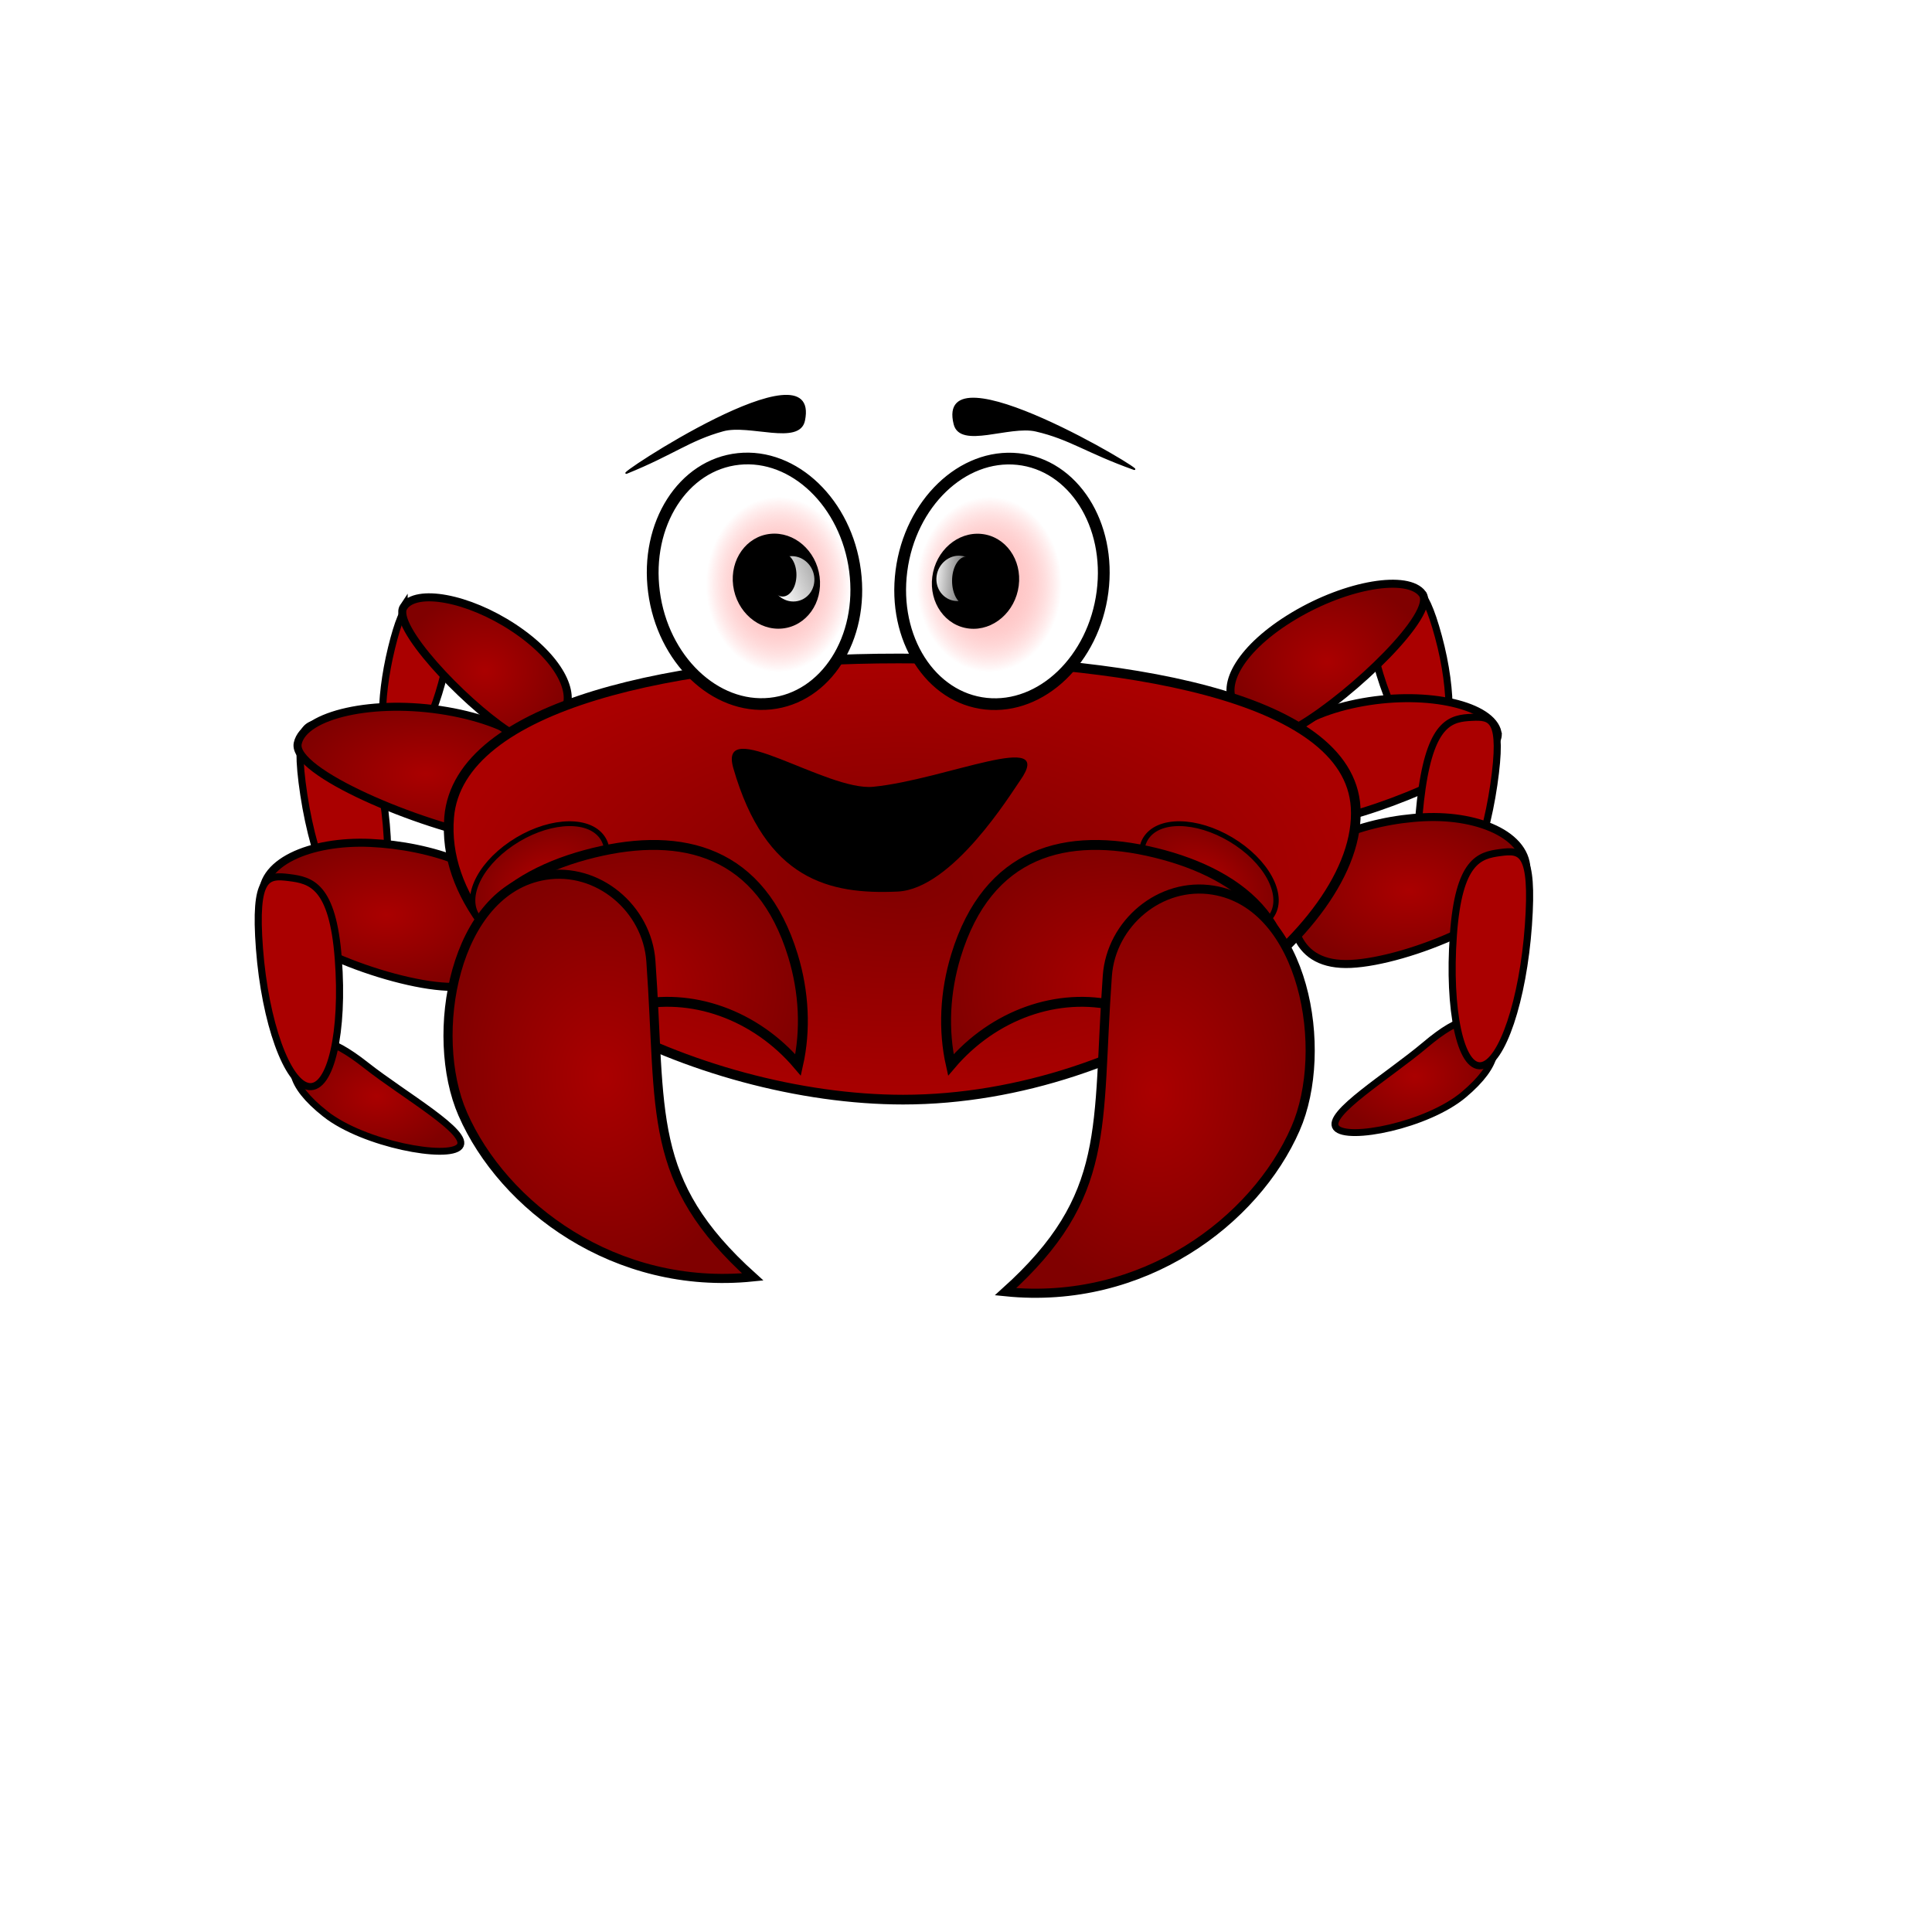
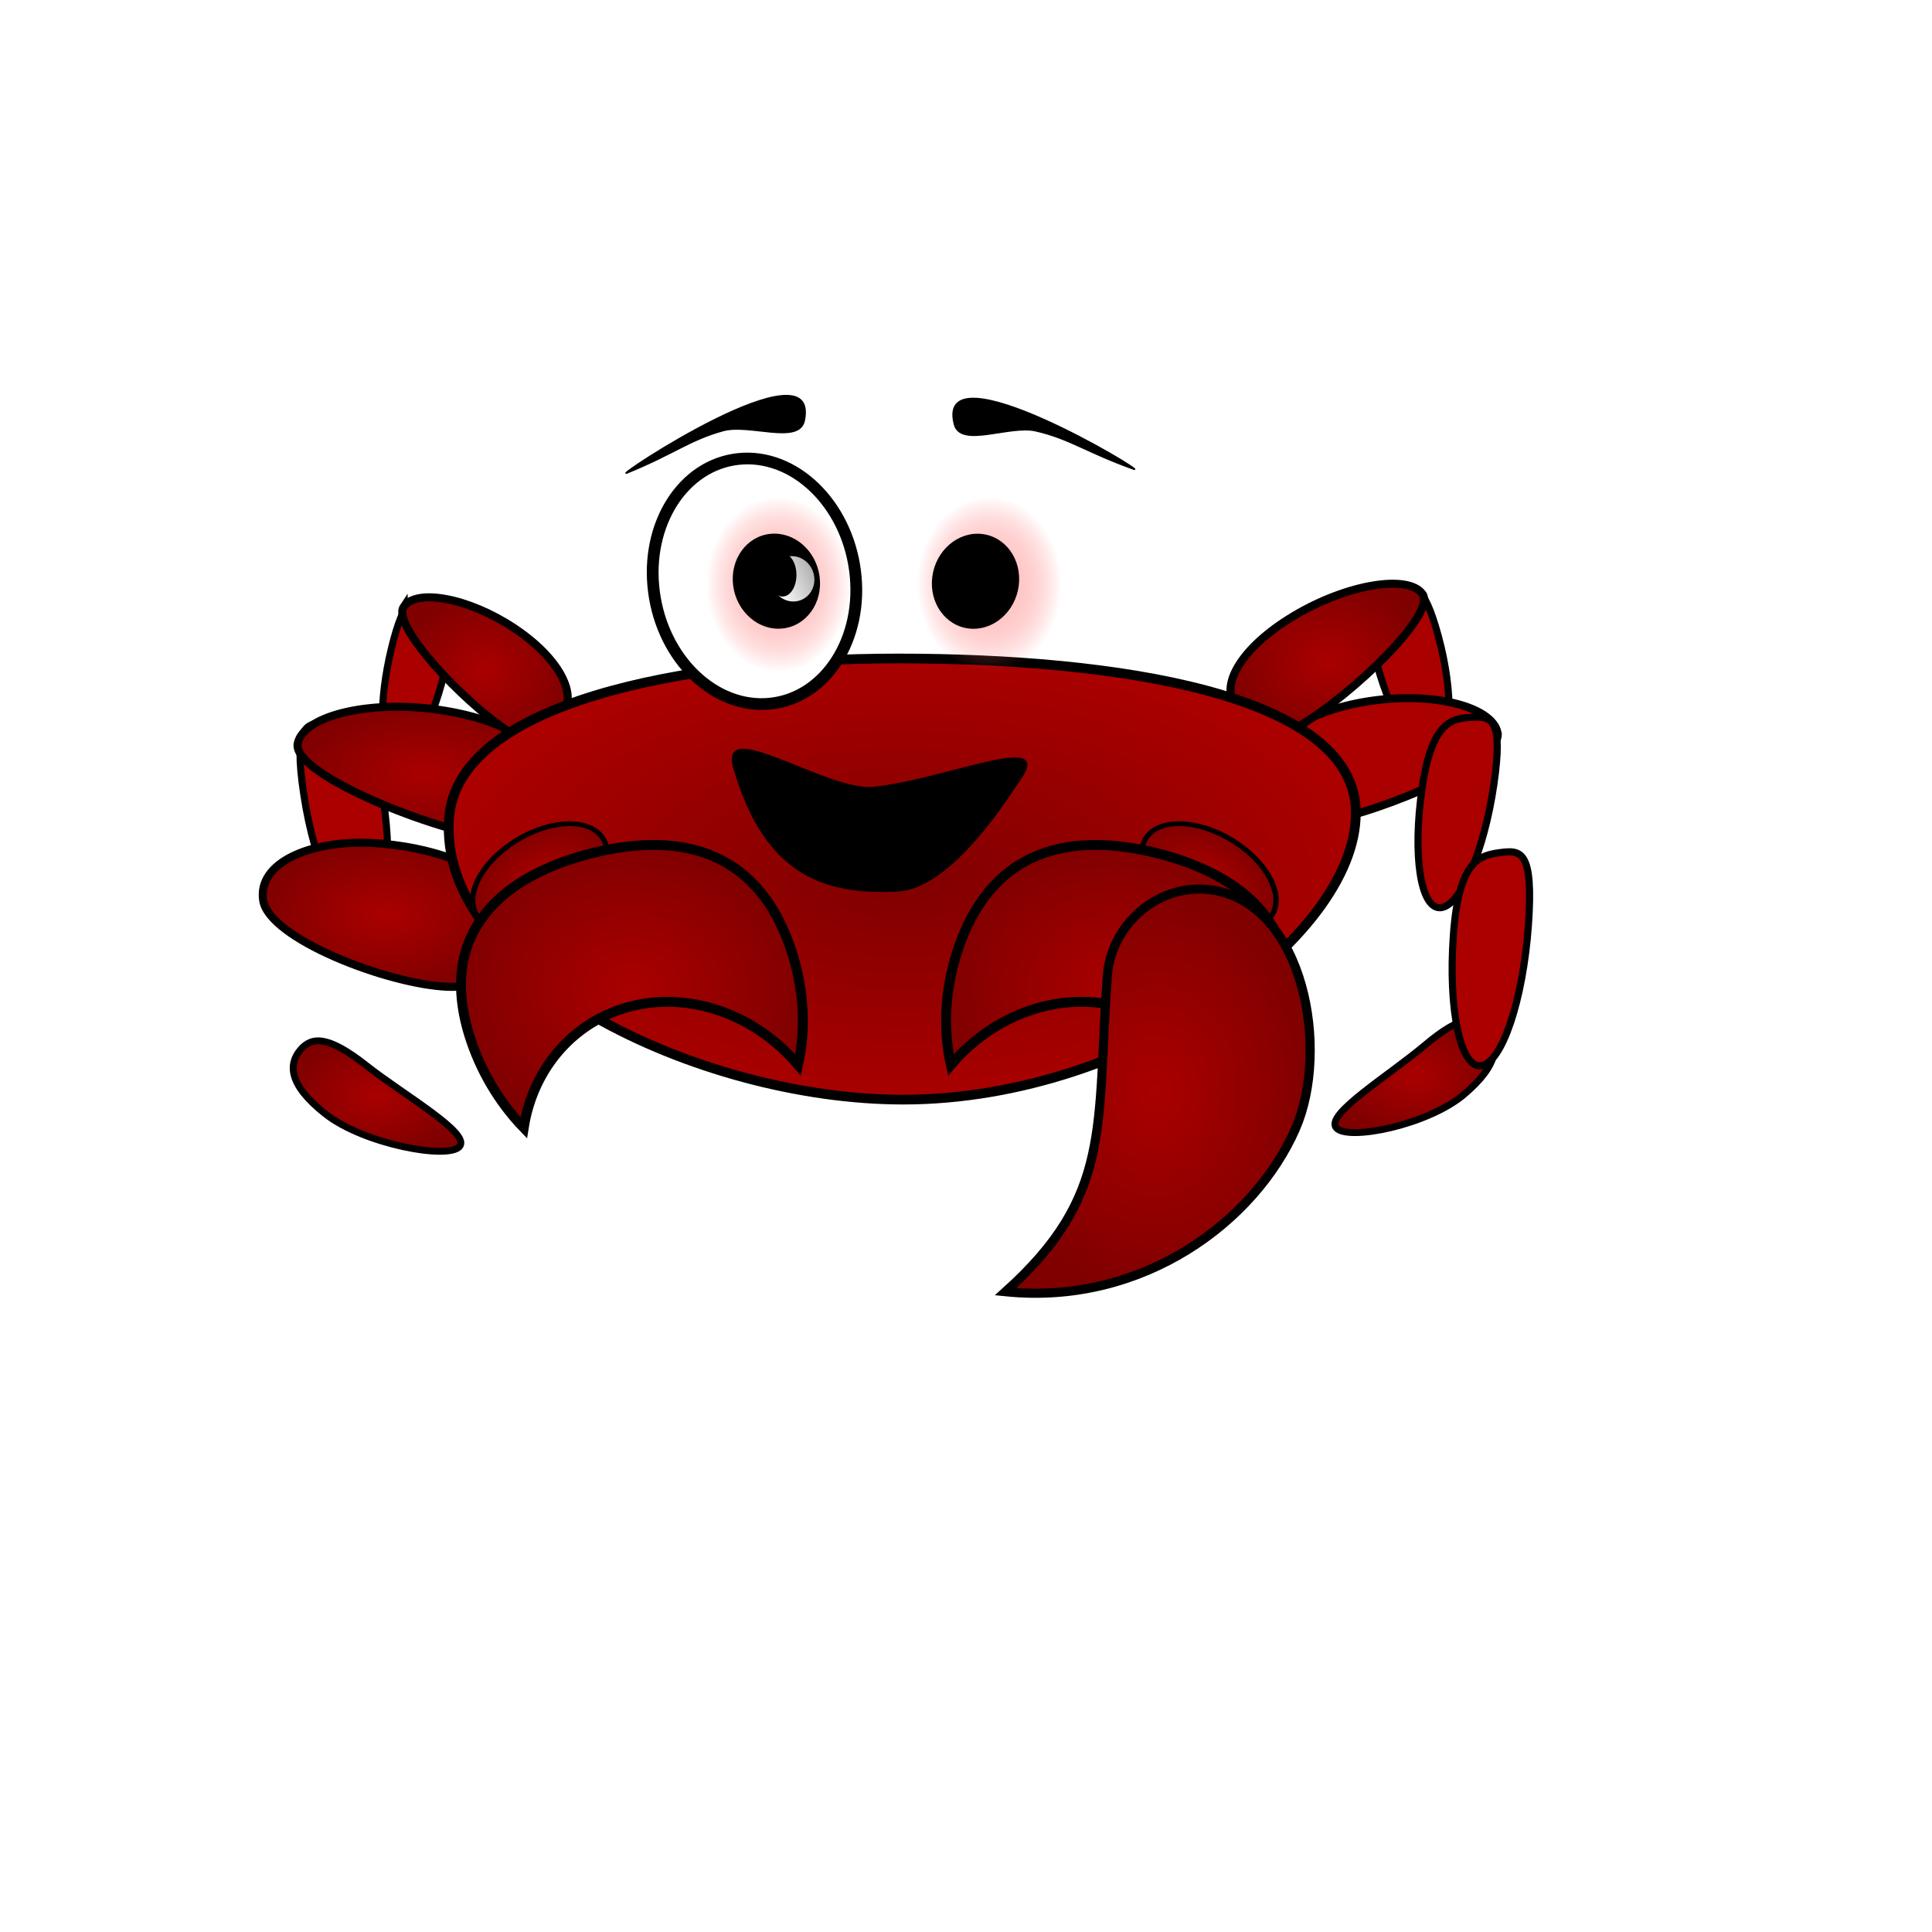
<svg xmlns="http://www.w3.org/2000/svg" xmlns:xlink="http://www.w3.org/1999/xlink" width="500mm" height="500mm" viewBox="0 0 500 500">
  <defs>
    <radialGradient xlink:href="#f" id="l" cx="426.74" cy="-108.291" fx="426.74" fy="-108.291" r="26.191" gradientTransform="matrix(1 0 0 .808 0 -20.753)" gradientUnits="userSpaceOnUse" />
    <radialGradient xlink:href="#f" id="u" cx="-91.911" cy="98.796" fx="-91.911" fy="98.796" r="19.797" gradientTransform="matrix(1 0 0 .607 0 38.865)" gradientUnits="userSpaceOnUse" />
    <radialGradient xlink:href="#f" id="x" cx="255.764" cy="-157.968" fx="255.764" fy="-157.968" r="19.797" gradientTransform="matrix(1 0 0 .607 0 -62.142)" gradientUnits="userSpaceOnUse" />
    <radialGradient xlink:href="#f" id="z" cx="299.831" cy="79.23" fx="299.831" fy="79.23" r="41.569" gradientTransform="matrix(1 0 0 1.292 0 -23.124)" gradientUnits="userSpaceOnUse" />
    <radialGradient xlink:href="#f" id="y" cx="289.995" cy="52.73" fx="289.995" fy="52.73" r="45.69" gradientTransform="matrix(1 0 0 .848 0 7.995)" gradientUnits="userSpaceOnUse" />
    <radialGradient xlink:href="#f" id="v" cx="163.979" cy="52.73" fx="163.979" fy="52.73" r="45.69" gradientTransform="matrix(1 0 0 .848 0 7.995)" gradientUnits="userSpaceOnUse" />
    <radialGradient xlink:href="#b" id="r" cx="223.302" cy="-97.049" fx="223.302" fy="-97.049" r="12.664" gradientTransform="matrix(1.487 0 0 1.799 -75.223 122.179)" gradientUnits="userSpaceOnUse" />
    <radialGradient xlink:href="#b" id="o" gradientUnits="userSpaceOnUse" gradientTransform="matrix(1.487 0 0 1.799 -534.107 122.179)" cx="223.302" cy="-97.049" fx="223.302" fy="-97.049" r="12.664" />
    <radialGradient xlink:href="#f" id="w" cx="156.548" cy="75.381" fx="156.548" fy="75.381" r="41.569" gradientTransform="matrix(1 0 0 1.292 0 -22)" gradientUnits="userSpaceOnUse" />
    <radialGradient xlink:href="#f" id="j" cx="-9.385" cy="-15.608" fx="-9.385" fy="-15.608" r="22.667" gradientTransform="matrix(1 0 0 .672 0 -5.117)" gradientUnits="userSpaceOnUse" />
    <radialGradient xlink:href="#f" id="g" cx="-7.006" cy="-62.717" fx="-7.006" fy="-62.717" r="33.114" gradientTransform="matrix(1 0 0 .597 0 -25.27)" gradientUnits="userSpaceOnUse" />
    <radialGradient xlink:href="#f" id="h" cx="3.176" cy="-99.363" fx="3.176" fy="-99.363" r="34.263" gradientTransform="matrix(1 0 0 .539 0 -45.841)" gradientUnits="userSpaceOnUse" />
    <radialGradient xlink:href="#e" id="n" cx="234.204" cy="24.122" fx="234.204" fy="24.122" r="119.118" gradientTransform="matrix(1 0 0 .492 0 12.26)" gradientUnits="userSpaceOnUse" />
    <radialGradient xlink:href="#f" id="i" cx="18.669" cy="-126.188" fx="18.669" fy="-126.188" r="22.546" gradientTransform="matrix(1 0 0 .89 0 -13.902)" gradientUnits="userSpaceOnUse" />
    <radialGradient xlink:href="#f" id="k" cx="447.949" cy="-48.704" fx="447.949" fy="-48.704" r="31.588" gradientTransform="matrix(1 0 0 .638 0 -17.647)" gradientUnits="userSpaceOnUse" />
    <radialGradient xlink:href="#f" id="m" cx="449.468" cy="-.426" fx="449.468" fy="-.426" r="21.633" gradientTransform="matrix(1 0 0 .717 0 -.12)" gradientUnits="userSpaceOnUse" />
    <linearGradient id="f">
      <stop offset="0" stop-color="#a00" />
      <stop offset="1" stop-color="maroon" />
    </linearGradient>
    <linearGradient xlink:href="#d" id="s" x1="-210.485" y1="-123.237" x2="-200.371" y2="-122.944" gradientUnits="userSpaceOnUse" />
    <linearGradient xlink:href="#c" id="p" x1="199.172" y1="-75.25" x2="223.261" y2="-81.826" gradientUnits="userSpaceOnUse" />
    <linearGradient id="b">
      <stop offset="0" stop-color="#ffd5d5" />
      <stop offset="1" stop-color="#ff5454" stop-opacity="0" />
    </linearGradient>
    <linearGradient id="c">
      <stop offset="0" stop-color="#fff" />
      <stop offset="1" stop-color="#fff" stop-opacity="0" />
    </linearGradient>
    <linearGradient id="d">
      <stop offset="0" stop-color="#fff" stop-opacity="0" />
      <stop offset="1" stop-color="#fff" />
    </linearGradient>
    <linearGradient id="a">
      <stop offset="0" stop-color="#fa0000" />
      <stop offset="1" stop-color="#a00000" />
    </linearGradient>
    <linearGradient id="e">
      <stop offset="0" stop-color="maroon" />
      <stop offset="1" stop-color="#a00" />
    </linearGradient>
    <filter id="t" x="-.039" width="1.078" y="-.033" height="1.067" color-interpolation-filters="sRGB">
      <feGaussianBlur stdDeviation=".123" />
    </filter>
    <filter id="q" x="-.078" width="1.156" y="-.067" height="1.134" color-interpolation-filters="sRGB">
      <feGaussianBlur stdDeviation=".247" />
    </filter>
  </defs>
  <path d="M483.466 233.973a221.528 163.08 0 01-216.94 163.045 221.528 163.08 0 01-225.927-156.29 221.528 163.08 0 01207.582-169.52 221.528 163.08 0 01234.525 149.27M731.716 253.827c-1.762-29.393-61.95-38.688-118.853-38.688-56.903 0-114.235 11.863-116.694 41.254-3.374 40.321 64.553 73.377 117.972 73.374 60.866-.003 119.513-43.615 117.575-75.94z" fill="none" />
  <g transform="matrix(.996 0 0 .996 .235 203.474)">
    <path d="M354.593 13.26c-1.762-29.392-61.95-38.687-118.854-38.687-56.903 0-114.234 11.863-116.693 41.254-3.374 40.321 64.553 73.377 117.971 73.374 60.867-.003 119.514-43.615 117.576-75.94z" fill="none" />
    <g fill="#a00" fill-rule="evenodd" stroke="#000">
      <path d="M115.153-29.163c-3.393 13.864-9.2 23.59-12.97 21.723-3.772-1.868-4.078-14.62-.685-28.485 3.393-13.865 5.858-13.127 9.629-11.26 3.77 1.867 7.42 4.157 4.026 18.022zM99.329 3.22c2.798 18.44.45 33.165-5.243 32.89-5.695-.273-12.58-15.443-15.378-33.882s.678-18.84 6.373-18.567c5.694.274 11.45 1.12 14.248 19.56z" stroke-width="1.843" />
      <path d="M-38.956-66.41c-1.586-9.87 12.303-15.674 27.868-14.98 15.566.695 34.094 6.69 35.68 16.56 1.585 9.87-.22 21.508-15.785 20.813-15.565-.694-46.178-12.522-47.763-22.392z" fill="url(#g)" stroke-width="2.085" transform="translate(107.113 96.124)" />
      <path d="M-29.989-107.26c1.604-7.484 19.816-11.63 38.668-8.415 18.852 3.213 29.158 11.926 27.554 19.41-1.604 7.484 3.193 16.877-15.66 13.663-18.851-3.213-52.166-17.174-50.562-24.658z" fill="url(#h)" stroke-width="2.085" transform="translate(107.113 96.124)" />
      <path d="M-2.461-142.725c3.229-4.822 16.728-2.402 28.552 5.411 11.823 7.814 16.293 17.005 13.064 21.827-3.23 4.822-2.68 12.876-14.502 5.062-11.824-7.813-30.344-27.478-27.114-32.3z" fill="url(#i)" stroke-width="2.085" transform="translate(107.113 96.124)" />
      <path d="M-22.787-10.96C-12.816-3.108 9.156.965 12.077-2.522 15-6.01-2.235-15.735-12.206-23.59c-9.971-7.855-14.195-7.496-17.116-4.01-2.922 3.488-3.436 8.784 6.535 16.638z" fill="url(#j)" stroke-width="1.785" transform="translate(107.113 96.124)" />
-       <path d="M87.663 44.796c1.452 19.064-1.956 33.948-7.61 33.245-5.655-.703-11.416-16.727-12.868-35.79s2.042-19.216 7.697-18.513c5.655.702 11.33 1.995 12.78 21.058z" stroke-width="1.843" />
    </g>
    <g fill="#a00" fill-rule="evenodd" stroke="#000">
      <path d="M357.556-31.714c3.97 14.673 10.763 24.966 15.174 22.99 4.41-1.977 4.77-15.473.8-30.146-3.969-14.673-6.853-13.893-11.264-11.917-4.411 1.976-8.679 4.4-4.71 19.073z" stroke-width="1.843" />
      <path d="M388.892-13.907c-1.45-7.059-17.917-10.97-34.963-7.938-17.046 3.031-26.365 11.25-24.915 18.309 1.45 7.06-2.887 15.92 14.16 12.888 17.046-3.031 47.169-16.2 45.718-23.259z" stroke-width="2.085" />
      <path d="M369.275.55c-2.53 17.393-.407 31.283 4.741 31.024 5.15-.258 11.374-14.567 13.905-31.96 2.53-17.392-.614-17.771-5.762-17.513-5.149.259-10.353 1.057-12.884 18.45z" stroke-width="1.843" />
-       <path d="M478.38-52.469c1.51-10.066-11.718-15.985-26.543-15.277-14.825.708-32.471 6.822-33.982 16.888-1.51 10.065.209 21.934 15.034 21.225 14.825-.708 43.981-12.77 45.491-22.836z" fill="url(#k)" stroke-width="2.085" transform="translate(-82.093 75.802)" />
      <path d="M451.455-125.793c-3.777-5.103-19.569-2.542-33.4 5.727-13.83 8.269-19.06 17.996-15.282 23.1 3.777 5.103 3.133 13.626 16.964 5.357 13.831-8.27 35.496-29.081 31.718-34.184z" fill="url(#l)" stroke-width="2.085" transform="translate(-82.093 75.802)" />
      <path d="M462.234 4.313c-9.497 8.01-30.423 12.163-33.205 8.607-2.783-3.557 13.63-13.476 23.128-21.486 9.497-8.01 13.519-7.645 16.302-4.088 2.783 3.556 3.272 8.957-6.225 16.967z" fill="url(#m)" stroke-width="1.785" transform="translate(-82.093 75.802)" />
      <path d="M377.402 38.714c-1.383 19.441 1.862 34.62 7.248 33.903 5.386-.717 10.873-17.058 12.255-36.499 1.383-19.44-1.945-19.597-7.33-18.88-5.386.717-10.79 2.035-12.173 21.476z" stroke-width="1.843" />
    </g>
    <path d="M352.014 5.496c-1.762-29.392-61.95-38.688-118.853-38.688-56.904 0-114.235 11.864-116.694 41.254-3.374 40.322 64.553 73.377 117.972 73.374 60.866-.002 119.513-43.615 117.575-75.94z" fill="url(#n)" fill-rule="evenodd" stroke="#000" stroke-width="2.52" />
    <ellipse transform="matrix(.995 -.104 .129 .992 0 0)" ry="32.043" rx="26.257" cy="-32.607" cx="201.024" fill="#fff" fill-rule="evenodd" stroke="#000" stroke-width="3.049" />
    <ellipse transform="scale(-1 1)" ry="22.777" rx="18.834" cy="-52.378" cx="-202.005" fill="url(#o)" fill-rule="evenodd" />
    <ellipse transform="matrix(.995 -.104 .129 .992 0 0)" ry="12.393" rx="11.285" cy="-32.043" cx="206.667" fill-rule="evenodd" />
    <ellipse transform="matrix(1.477 -.154 .172 1.323 -81.13 76.923)" ry="4.432" rx="3.799" cy="-75.25" cx="202.971" fill="url(#p)" fill-rule="evenodd" filter="url(#q)" />
-     <ellipse cx="-251.053" cy="-79.978" rx="26.257" ry="32.043" transform="matrix(-.995 -.104 -.129 .992 0 0)" fill="#fff" fill-rule="evenodd" stroke="#000" stroke-width="3.049" />
    <ellipse cx="256.879" cy="-52.378" rx="18.834" ry="22.777" fill="url(#r)" fill-rule="evenodd" />
    <path d="M264.827-1.48c-2.346 3.318-17.528 28.191-31.834 28.852-17.77.82-34.323-3.05-42.676-32.043-4.074-14.141 24.187 6.02 36.35 4.815 18.79-1.861 47.707-15.127 38.16-1.625z" fill-rule="evenodd" />
    <ellipse cx="-244.233" cy="-79.291" rx="11.285" ry="12.393" transform="matrix(-.995 -.104 -.129 .992 0 0)" fill-rule="evenodd" />
-     <ellipse cx="-205.033" cy="-122.832" rx="3.799" ry="4.432" transform="matrix(-1.477 -.154 -.172 1.323 -75.223 76.923)" fill="url(#s)" fill-rule="evenodd" filter="url(#t)" />
    <ellipse ry="5.624" rx="3.61" cy="-54.909" cx="203.103" fill-rule="evenodd" />
    <ellipse cx="250.915" cy="-53.363" rx="3.767" ry="6.327" fill-rule="evenodd" />
    <ellipse ry="11.349" rx="19.137" cy="98.796" cx="-91.911" transform="matrix(-.827 .562 .648 .761 0 0)" fill="url(#u)" fill-rule="evenodd" stroke="#000" stroke-width="1.321" />
    <path d="M153.999 17.297c23.237-5.681 43.523-.344 51.802 26.703 2.903 9.5 3.368 19.376 1.34 28.42C196.045 59.353 179.31 53.4 164.073 57.1c-14.855 3.637-25.747 15.847-28.224 31.641-6.481-6.714-11.397-15.081-14.197-24.165-8.28-27.047 9.11-41.597 32.347-47.279z" fill="url(#v)" fill-rule="evenodd" stroke="#000" stroke-width="2.571" />
-     <path d="M119.998 85.16c10.484 23.965 39.579 45.986 75.342 42.34-27.791-25.024-23.611-42.449-26.452-82.078-.978-13.65-13.765-24.51-27.52-22.261-23.678 3.87-30.326 41.523-21.37 61.998z" fill="url(#w)" fill-rule="evenodd" stroke="#000" stroke-width="2.369" />
    <ellipse transform="matrix(.827 .562 -.648 .761 0 0)" cx="255.764" cy="-157.968" rx="19.137" ry="11.349" fill="url(#x)" fill-rule="evenodd" stroke="#000" stroke-width="1.321" />
    <path d="M299.975 17.297c-23.238-5.681-43.524-.344-51.803 26.703-2.902 9.5-3.368 19.376-1.34 28.42C257.929 59.353 274.663 53.4 289.9 57.1c14.855 3.637 25.747 15.847 28.224 31.641 6.482-6.714 11.398-15.081 14.198-24.165 8.278-27.047-9.11-41.597-32.347-47.279z" fill="url(#y)" fill-rule="evenodd" stroke="#000" stroke-width="2.571" />
    <path d="M336.38 89.008c-10.483 23.965-39.578 45.987-75.34 42.34 27.79-25.024 23.61-42.449 26.45-82.078.979-13.649 13.766-24.509 27.52-22.26 23.679 3.87 30.327 41.522 21.37 61.998z" fill="url(#z)" fill-rule="evenodd" stroke="#000" stroke-width="2.369" />
    <path d="M208.744-95.024c4.32-20.828-50.405 15.377-46.074 13.62 12.154-4.932 16.205-8.581 24.973-11 6.833-1.886 19.782 3.743 21.101-2.62zM247.745-94.084c-5.185-20.63 51.002 13.26 46.602 11.686-12.35-4.42-16.549-7.898-25.41-9.95-6.906-1.598-19.609 4.566-21.192-1.736z" stroke="#000" stroke-width=".372" />
  </g>
</svg>